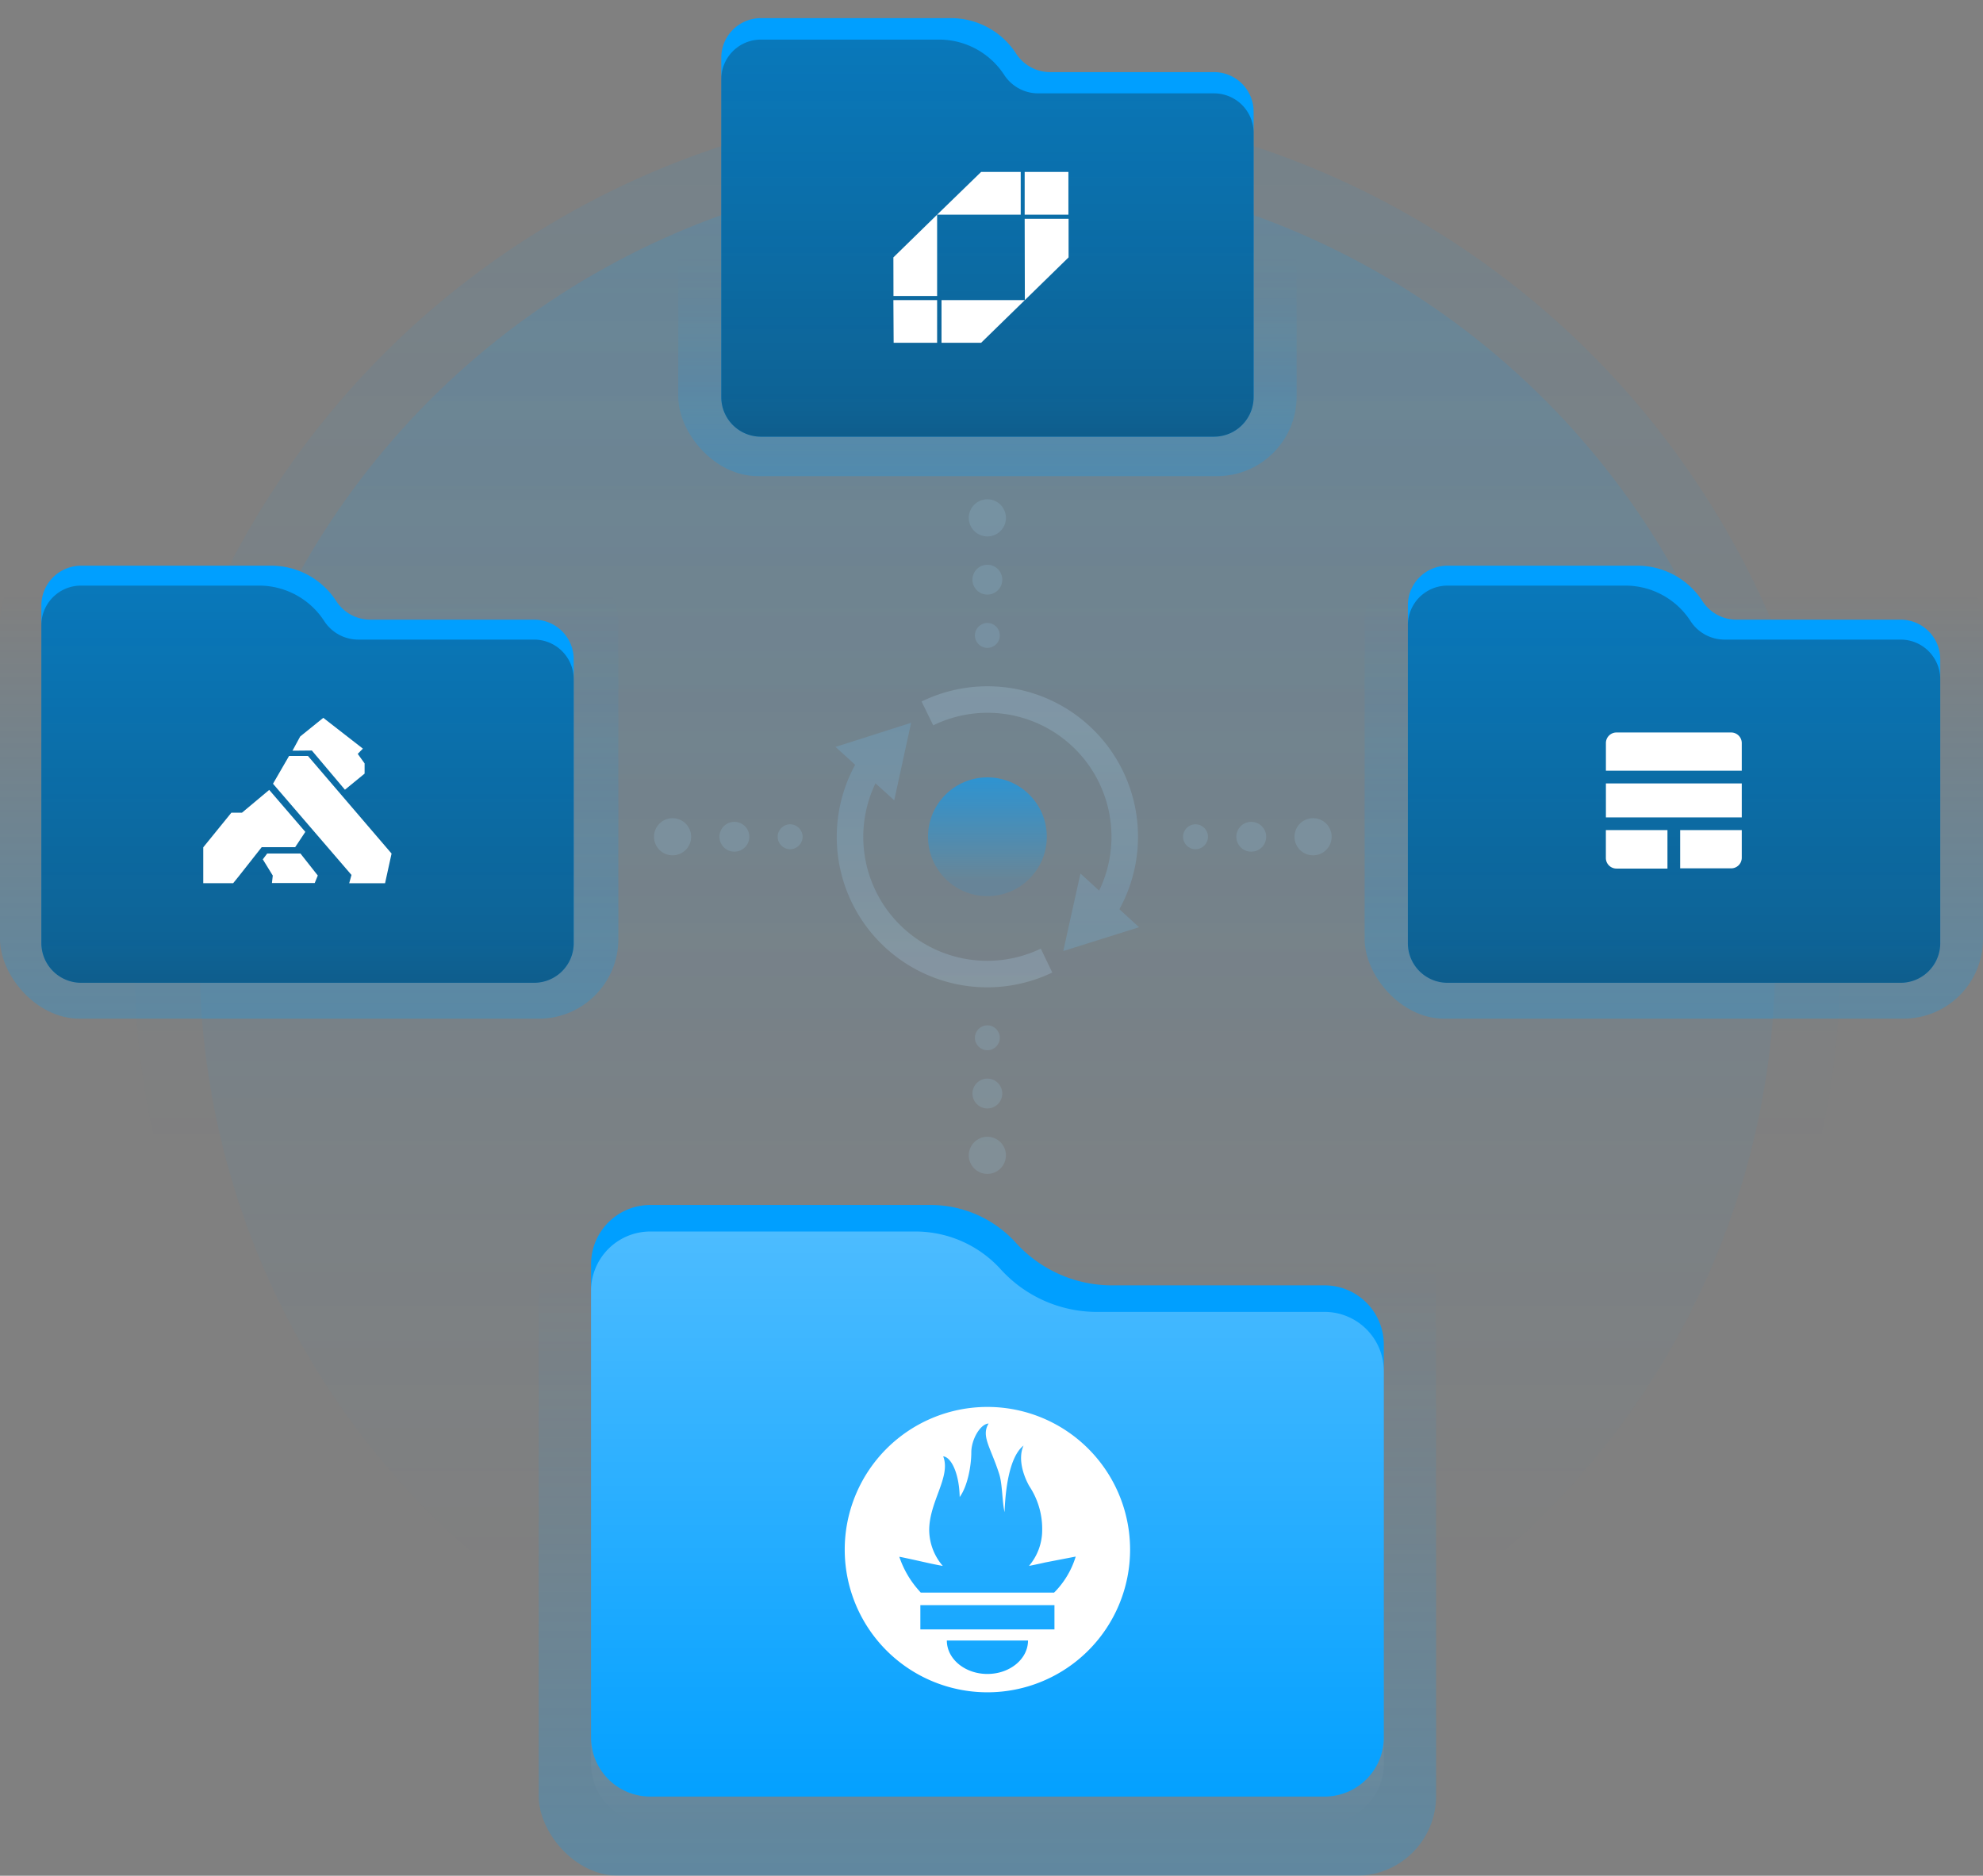
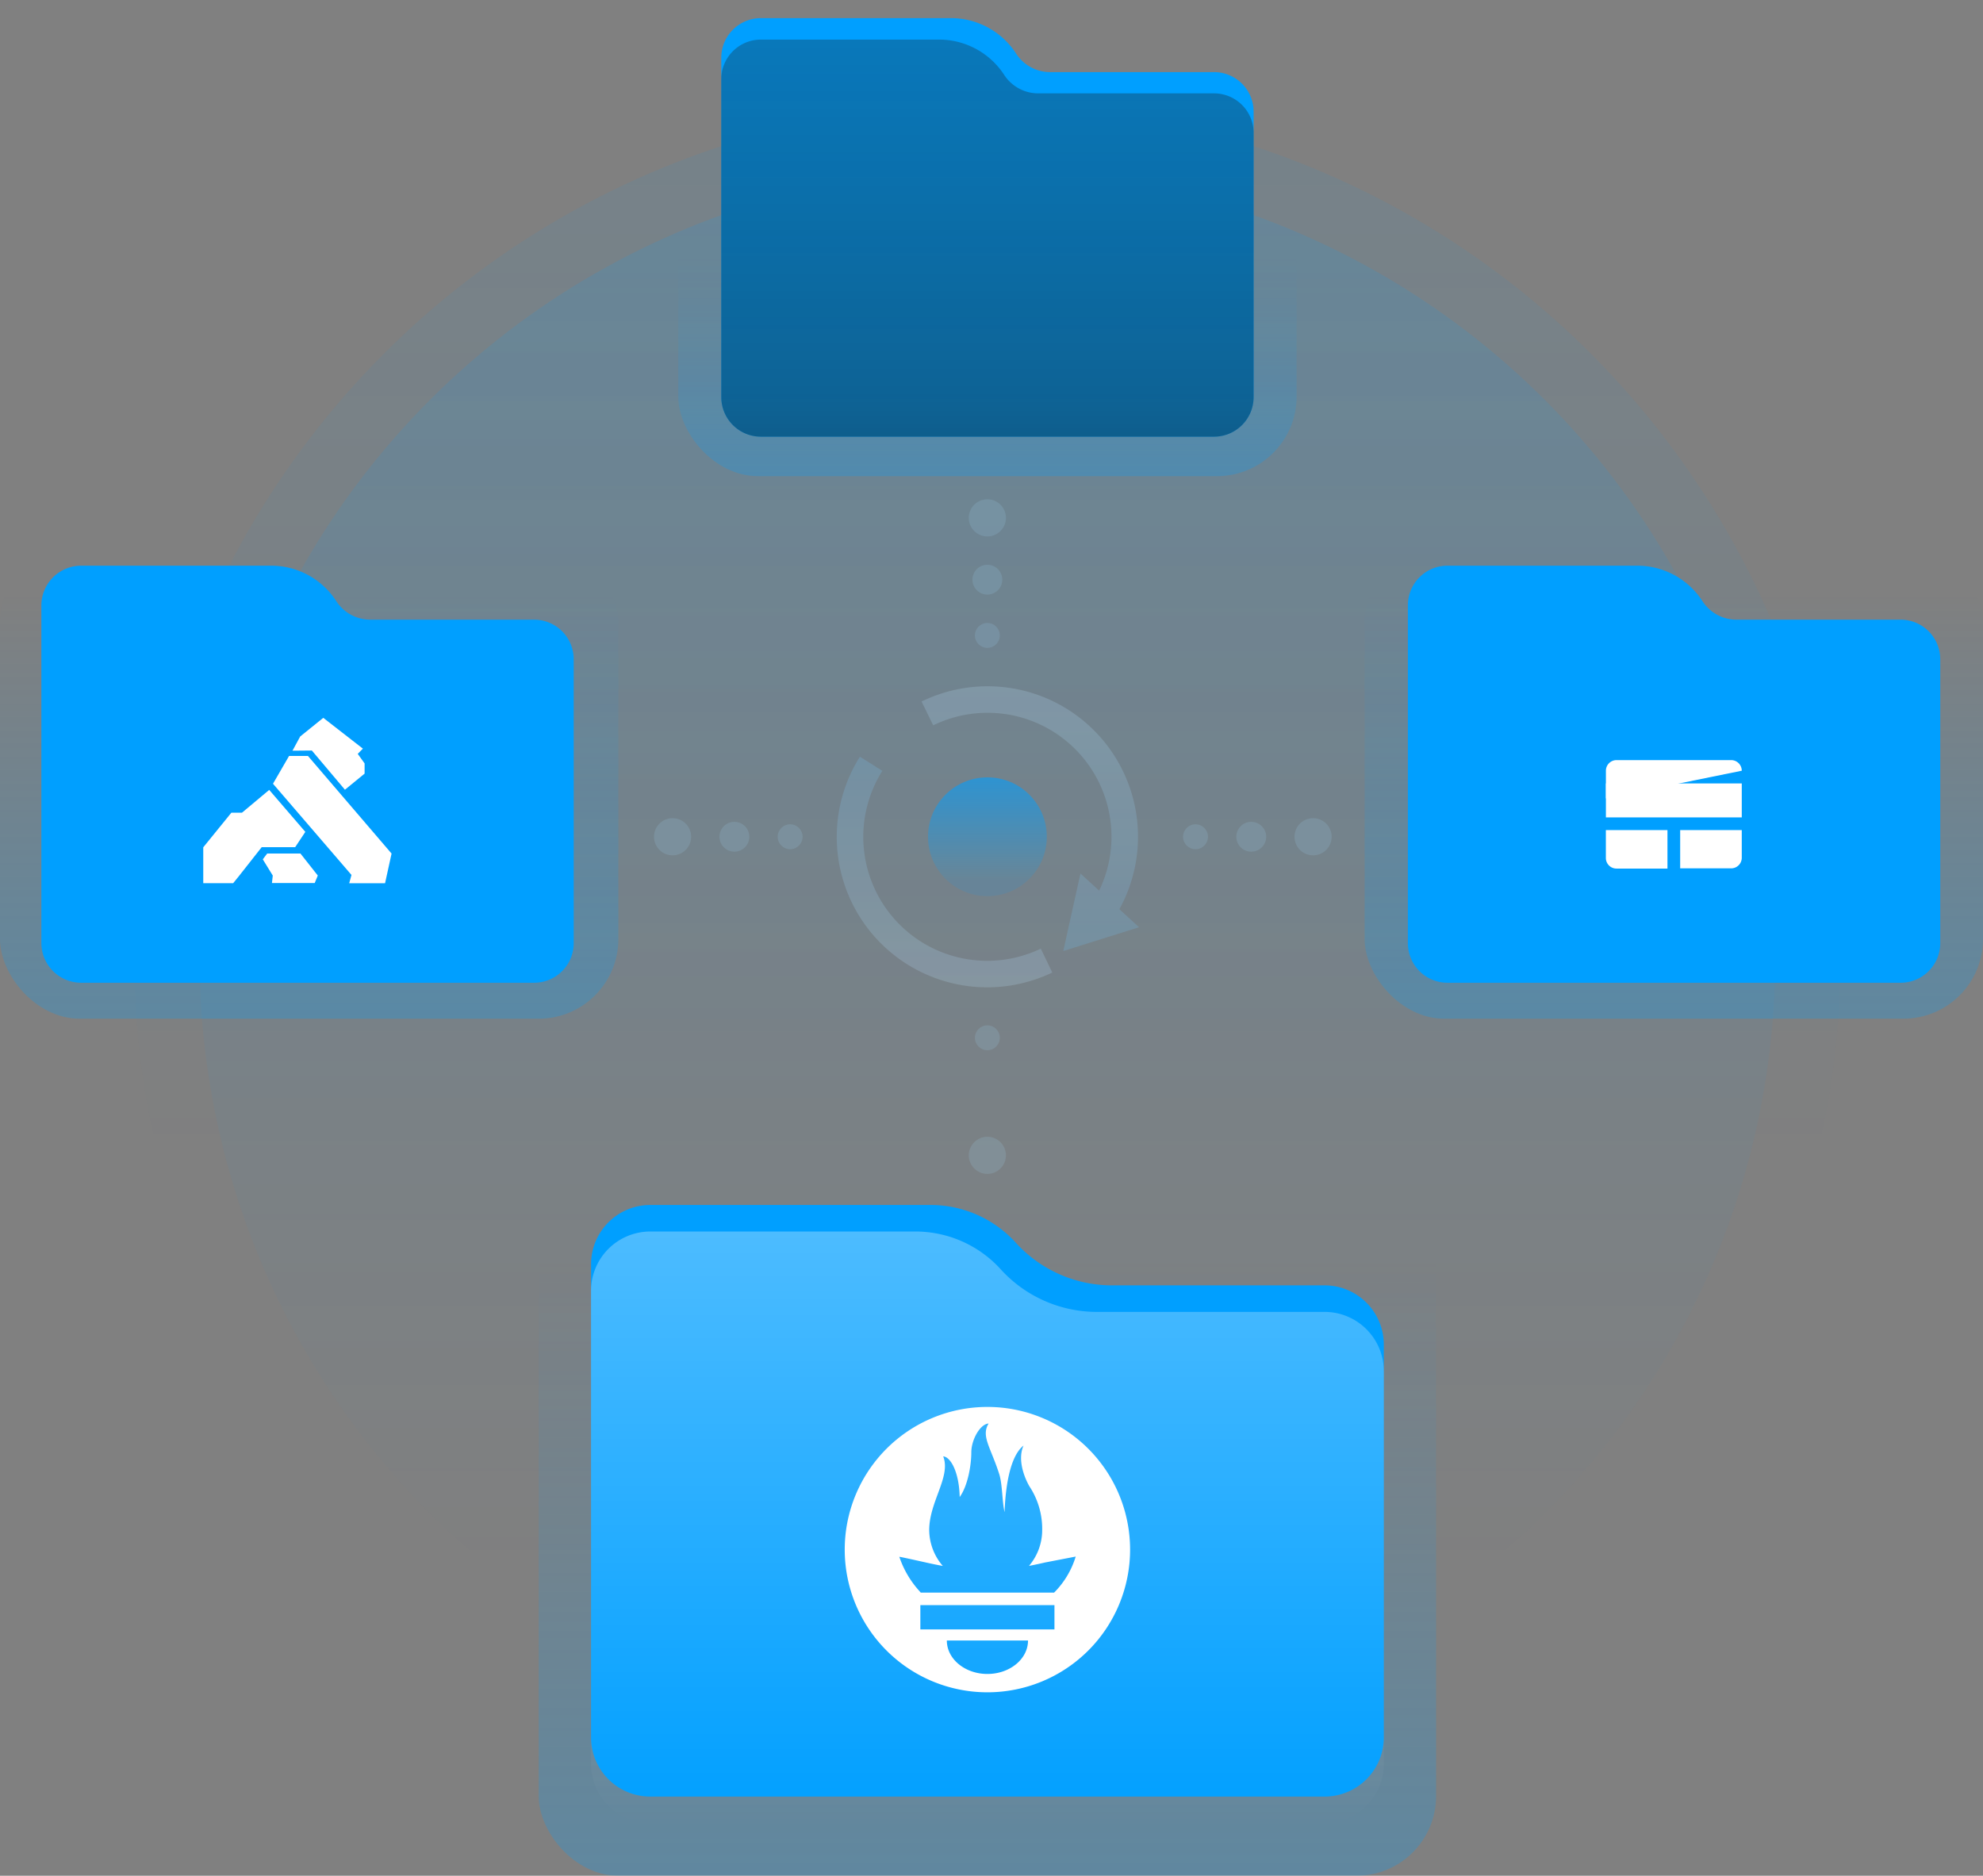
<svg xmlns="http://www.w3.org/2000/svg" xmlns:xlink="http://www.w3.org/1999/xlink" viewBox="0 0 450.72 426.32">
  <rect x="0" y="0" width="450.72" height="426.32" fill="#808080" stroke="none" />
  <defs>
    <style>.cls-1{opacity:0.08;}.cls-2{fill:url(#linear-gradient);}.cls-3{opacity:0.15;}.cls-4{fill:url(#linear-gradient-2);}.cls-5{opacity:0.25;}.cls-6{fill:url(#linear-gradient-3);}.cls-7{fill:#009fff;}.cls-8{fill:url(#linear-gradient-4);}.cls-12,.cls-9{fill:#fff;}.cls-10{fill:url(#linear-gradient-5);}.cls-11{fill:url(#linear-gradient-6);}.cls-12{fill-rule:evenodd;}.cls-13{fill:url(#linear-gradient-7);}.cls-14{fill:url(#linear-gradient-8);}.cls-15{fill:url(#linear-gradient-9);}.cls-16{fill:url(#linear-gradient-10);}.cls-17{opacity:0.2;}.cls-18,.cls-20{fill:none;stroke-miterlimit:10;stroke-width:6.03px;}.cls-18{stroke:url(#linear-gradient-11);}.cls-19{fill:url(#linear-gradient-12);}.cls-20{stroke:url(#linear-gradient-13);}.cls-21{fill:url(#linear-gradient-14);}.cls-22{opacity:0.6;}.cls-23{fill:url(#linear-gradient-15);}.cls-24{fill:#a4dfff;}</style>
    <linearGradient id="linear-gradient" x1="224.43" y1="23.54" x2="224.43" y2="411.37" gradientUnits="userSpaceOnUse">
      <stop offset="0" stop-color="#009fff" />
      <stop offset="0.62" stop-color="#009fff" stop-opacity="0" />
    </linearGradient>
    <linearGradient id="linear-gradient-2" x1="224.43" y1="38.37" x2="224.43" y2="396.54" gradientUnits="userSpaceOnUse">
      <stop offset="0" stop-color="#009fff" stop-opacity="0.9" />
      <stop offset="0.89" stop-color="#009fff" stop-opacity="0" />
    </linearGradient>
    <linearGradient id="linear-gradient-3" x1="224.43" y1="426.32" x2="224.43" y2="269.26" gradientUnits="userSpaceOnUse">
      <stop offset="0" stop-color="#009fff" />
      <stop offset="0.89" stop-color="#009fff" stop-opacity="0" />
    </linearGradient>
    <linearGradient id="linear-gradient-4" x1="224.43" y1="414.37" x2="224.43" y2="279.9" gradientUnits="userSpaceOnUse">
      <stop offset="0" stop-color="#fff" stop-opacity="0" />
      <stop offset="0.97" stop-color="#fff" stop-opacity="0.29" />
      <stop offset="1" stop-color="#fff" stop-opacity="0.3" />
    </linearGradient>
    <linearGradient id="linear-gradient-5" x1="70.27" y1="231.53" x2="70.27" y2="123.31" xlink:href="#linear-gradient-3" />
    <linearGradient id="linear-gradient-6" x1="69.89" y1="133.1" x2="69.89" y2="223.42" gradientUnits="userSpaceOnUse">
      <stop offset="0" stop-color="#1d1d1b" stop-opacity="0.3" />
      <stop offset="0.89" stop-color="#1d1d1b" stop-opacity="0.46" />
      <stop offset="1" stop-color="#1d1d1b" stop-opacity="0.5" />
    </linearGradient>
    <linearGradient id="linear-gradient-7" x1="380.45" y1="231.53" x2="380.45" y2="123.31" xlink:href="#linear-gradient-3" />
    <linearGradient id="linear-gradient-8" x1="380.45" y1="133.1" x2="380.45" y2="223.42" xlink:href="#linear-gradient-6" />
    <linearGradient id="linear-gradient-9" x1="224.43" y1="108.22" x2="224.43" gradientUnits="userSpaceOnUse">
      <stop offset="0" stop-color="#009fff" />
      <stop offset="0.07" stop-color="#009fff" stop-opacity="0.83" />
      <stop offset="0.21" stop-color="#009fff" stop-opacity="0.48" />
      <stop offset="0.33" stop-color="#009fff" stop-opacity="0.22" />
      <stop offset="0.41" stop-color="#009fff" stop-opacity="0.06" />
      <stop offset="0.46" stop-color="#009fff" stop-opacity="0" />
    </linearGradient>
    <linearGradient id="linear-gradient-10" x1="224.43" y1="8.95" x2="224.43" y2="99.27" xlink:href="#linear-gradient-6" />
    <linearGradient id="linear-gradient-11" x1="214.7" y1="224.38" x2="214.7" y2="161.76" gradientUnits="userSpaceOnUse">
      <stop offset="0" stop-color="#c0e5fd" />
      <stop offset="1" stop-color="#6ac0fa" />
    </linearGradient>
    <linearGradient id="linear-gradient-12" x1="198.5" y1="224.38" x2="198.5" y2="161.76" xlink:href="#linear-gradient-11" />
    <linearGradient id="linear-gradient-13" x1="234.05" y1="155.98" x2="234.05" y2="218.67" xlink:href="#linear-gradient-11" />
    <linearGradient id="linear-gradient-14" x1="250.28" y1="155.98" x2="250.28" y2="218.67" xlink:href="#linear-gradient-11" />
    <linearGradient id="linear-gradient-15" x1="224.43" y1="176.68" x2="224.43" y2="203.68" gradientUnits="userSpaceOnUse">
      <stop offset="0" stop-color="#009fff" />
      <stop offset="0.85" stop-color="#009fff" stop-opacity="0.2" />
    </linearGradient>
  </defs>
  <g id="Layer_2" data-name="Layer 2">
    <g id="app_catalog" data-name="app catalog">
      <g id="on_dark" data-name="on dark">
        <g class="cls-1">
          <circle class="cls-2" cx="224.43" cy="217.45" r="193.91" />
        </g>
        <g class="cls-3">
          <circle class="cls-4" cx="224.43" cy="217.45" r="179.08" />
        </g>
        <g class="cls-5">
          <rect class="cls-6" x="122.44" y="269.26" width="203.97" height="157.06" rx="18.1" />
        </g>
        <path class="cls-7" d="M301.1,292.14H252.35a29.56,29.56,0,0,1-21.6-9.84,26.16,26.16,0,0,0-19.21-8.43H147.77a13.47,13.47,0,0,0-13.43,13.43V394.9a13.46,13.46,0,0,0,13.43,13.43H301.1a13.46,13.46,0,0,0,13.43-13.43V305.57A13.46,13.46,0,0,0,301.1,292.14Z" />
        <path class="cls-8" d="M301.1,298.17H248.91a29.55,29.55,0,0,1-21.59-9.83,26.17,26.17,0,0,0-19.22-8.44H147.77a13.47,13.47,0,0,0-13.43,13.44V400.93a13.47,13.47,0,0,0,13.43,13.44H301.1a13.47,13.47,0,0,0,13.43-13.44V311.6A13.47,13.47,0,0,0,301.1,298.17Z" />
        <path id="path4486" class="cls-9" d="M224.43,319.77a32.43,32.43,0,1,0,32.43,32.43A32.43,32.43,0,0,0,224.43,319.77Zm0,60.69c-5.09,0-9.22-3.4-9.22-7.6h18.45C233.66,377.06,229.53,380.46,224.43,380.46Zm15.24-10.12H209.19v-5.52h30.48v5.52Zm-.11-8.37H209.28c-.1-.11-.21-.23-.3-.35a21.93,21.93,0,0,1-4.57-7.78c0-.06,3.78.78,6.47,1.38,0,0,1.39.32,3.41.69a12.65,12.65,0,0,1-3.09-8.13c0-6.5,5-12.18,3.18-16.78,1.75.15,3.63,3.7,3.75,9.25,1.86-2.57,2.64-7.27,2.64-10.15s2-6.44,3.93-6.56c-1.75,2.89.46,5.36,2.42,11.5.73,2.31.64,6.19,1.21,8.65.18-5.11,1.06-12.57,4.31-15.14-1.43,3.24.21,7.3,1.33,9.25a17.52,17.52,0,0,1,2.91,10,12.53,12.53,0,0,1-3,8.1c2.14-.41,3.62-.77,3.62-.77l7-1.35A19.74,19.74,0,0,1,239.56,362Z" />
        <g class="cls-5">
          <rect class="cls-10" y="123.31" width="140.55" height="108.22" rx="18.1" />
        </g>
        <path class="cls-7" d="M121.39,140.84H84.26a9.21,9.21,0,0,1-7.78-4.14,17.62,17.62,0,0,0-14.81-8.13H18.4a9.05,9.05,0,0,0-9,9v76.79a9.05,9.05,0,0,0,9,9h103a9,9,0,0,0,9-9V149.87A9,9,0,0,0,121.39,140.84Z" />
-         <path class="cls-11" d="M121.39,145.37H81.52a9.23,9.23,0,0,1-7.78-4.14,17.64,17.64,0,0,0-14.82-8.13H18.4a9,9,0,0,0-9,9v72.27a9.05,9.05,0,0,0,9,9h103a9,9,0,0,0,9-9v-60A9,9,0,0,0,121.39,145.37Z" />
        <g id="kong">
          <path class="cls-12" d="M59.73,195.31l1-1.32h7.56l3.94,5-.7,1.71H61.81L62,199Z" />
          <path class="cls-12" d="M62.05,178.13l3.65-6.31H70L89,194l-1.48,6.75H79.37l.52-1.89Z" />
          <path class="cls-12" d="M66.48,170.62l1.75-3.23,5.25-4.24,9,7-1.17,1.19,1.56,2.17v2.32l-4.47,3.66-7.52-8.91Z" />
          <path class="cls-12" d="M52.59,184.71H55l6.19-5.18,8.21,9.54-2.31,3.48H59.48l-5.24,6.65L53,200.73h-6.8v-8.15Z" />
        </g>
        <g class="cls-5">
          <rect class="cls-13" x="310.17" y="123.31" width="140.55" height="108.22" rx="18.1" />
        </g>
        <path class="cls-7" d="M431.94,140.84H394.82A9.21,9.21,0,0,1,387,136.7a17.64,17.64,0,0,0-14.82-8.13H329a9,9,0,0,0-9,9v76.79a9,9,0,0,0,9,9h103a9,9,0,0,0,9-9V149.87A9,9,0,0,0,431.94,140.84Z" />
-         <path class="cls-14" d="M431.94,145.37H392.07a9.23,9.23,0,0,1-7.78-4.14,17.62,17.62,0,0,0-14.81-8.13H329a9,9,0,0,0-9,9v72.27a9,9,0,0,0,9,9h103a9,9,0,0,0,9-9v-60A9,9,0,0,0,431.94,145.37Z" />
-         <path class="cls-12" d="M395.89,175.17v-6.28a2.41,2.41,0,0,0-2.42-2.41H367.42a2.41,2.41,0,0,0-2.41,2.41v6.28Z" />
+         <path class="cls-12" d="M395.89,175.17a2.41,2.41,0,0,0-2.42-2.41H367.42a2.41,2.41,0,0,0-2.41,2.41v6.28Z" />
        <rect class="cls-9" x="365.01" y="178.06" width="30.88" height="7.72" />
        <path class="cls-12" d="M379,188.67H365V195a2.41,2.41,0,0,0,2.41,2.41H379Z" />
        <path class="cls-12" d="M381.89,188.67v8.69h11.58a2.41,2.41,0,0,0,2.42-2.41v-6.28Z" />
        <g class="cls-5">
          <rect class="cls-15" x="154.16" width="140.55" height="108.22" rx="18.1" />
        </g>
        <path class="cls-7" d="M275.93,16.39H238.81A9.21,9.21,0,0,1,231,12.25a17.64,17.64,0,0,0-14.82-8.13H172.94a9,9,0,0,0-9,9V90.25a9,9,0,0,0,9,9h103a9,9,0,0,0,9-9V25.41A9,9,0,0,0,275.93,16.39Z" />
        <path class="cls-16" d="M275.93,21.22H236.06a9.23,9.23,0,0,1-7.78-4.14A17.64,17.64,0,0,0,213.46,9H172.94a9,9,0,0,0-9,9V90.25a9,9,0,0,0,9,9h103a9,9,0,0,0,9-9v-60A9,9,0,0,0,275.93,21.22Z" />
        <g id="Aqua_Logo_Full_White" data-name="Aqua Logo Full White">
-           <path class="cls-9" d="M232.9,48.79h9.94V39.08H232.9ZM203.08,67.27H213V48.79l-9.94,9.71ZM214,77.91h9l9.94-9.7H214Zm18-38.83h-9L213,48.79H232Zm.94,29.13,9.94-9.71V49.72H232.9Zm-29.82,9.7H213v-9.7h-9.94Z" />
-         </g>
+           </g>
        <g class="cls-17">
          <path class="cls-18" d="M237.87,218.32A31.18,31.18,0,0,1,198,173.59" />
-           <polygon class="cls-19" points="203.25 181.9 207.09 164.27 189.9 169.76 203.25 181.9" />
        </g>
        <g class="cls-17">
          <path class="cls-20" d="M210.79,162.15a31.18,31.18,0,0,1,40,44.73" />
          <polygon class="cls-21" points="245.58 198.54 241.67 216.16 258.89 210.74 245.58 198.54" />
        </g>
        <g class="cls-22">
          <circle class="cls-23" cx="224.43" cy="190.18" r="13.5" />
        </g>
        <g class="cls-3">
          <circle class="cls-24" cx="271.73" cy="190.18" r="2.83" />
          <circle class="cls-24" cx="284.4" cy="190.18" r="3.39" />
          <circle class="cls-24" cx="298.45" cy="190.18" r="4.22" />
        </g>
        <g class="cls-3">
          <circle class="cls-24" cx="179.59" cy="190.18" r="2.83" />
          <circle class="cls-24" cx="166.92" cy="190.18" r="3.39" />
          <circle class="cls-24" cx="152.87" cy="190.18" r="4.22" />
        </g>
        <g class="cls-3">
          <circle class="cls-24" cx="224.42" cy="144.42" r="2.83" />
          <circle class="cls-24" cx="224.42" cy="131.75" r="3.39" />
          <circle class="cls-24" cx="224.42" cy="117.7" r="4.22" />
        </g>
        <g class="cls-3">
          <circle class="cls-24" cx="224.42" cy="235.87" r="2.83" />
-           <circle class="cls-24" cx="224.42" cy="248.54" r="3.39" />
          <circle class="cls-24" cx="224.42" cy="262.59" r="4.22" />
        </g>
      </g>
    </g>
  </g>
</svg>